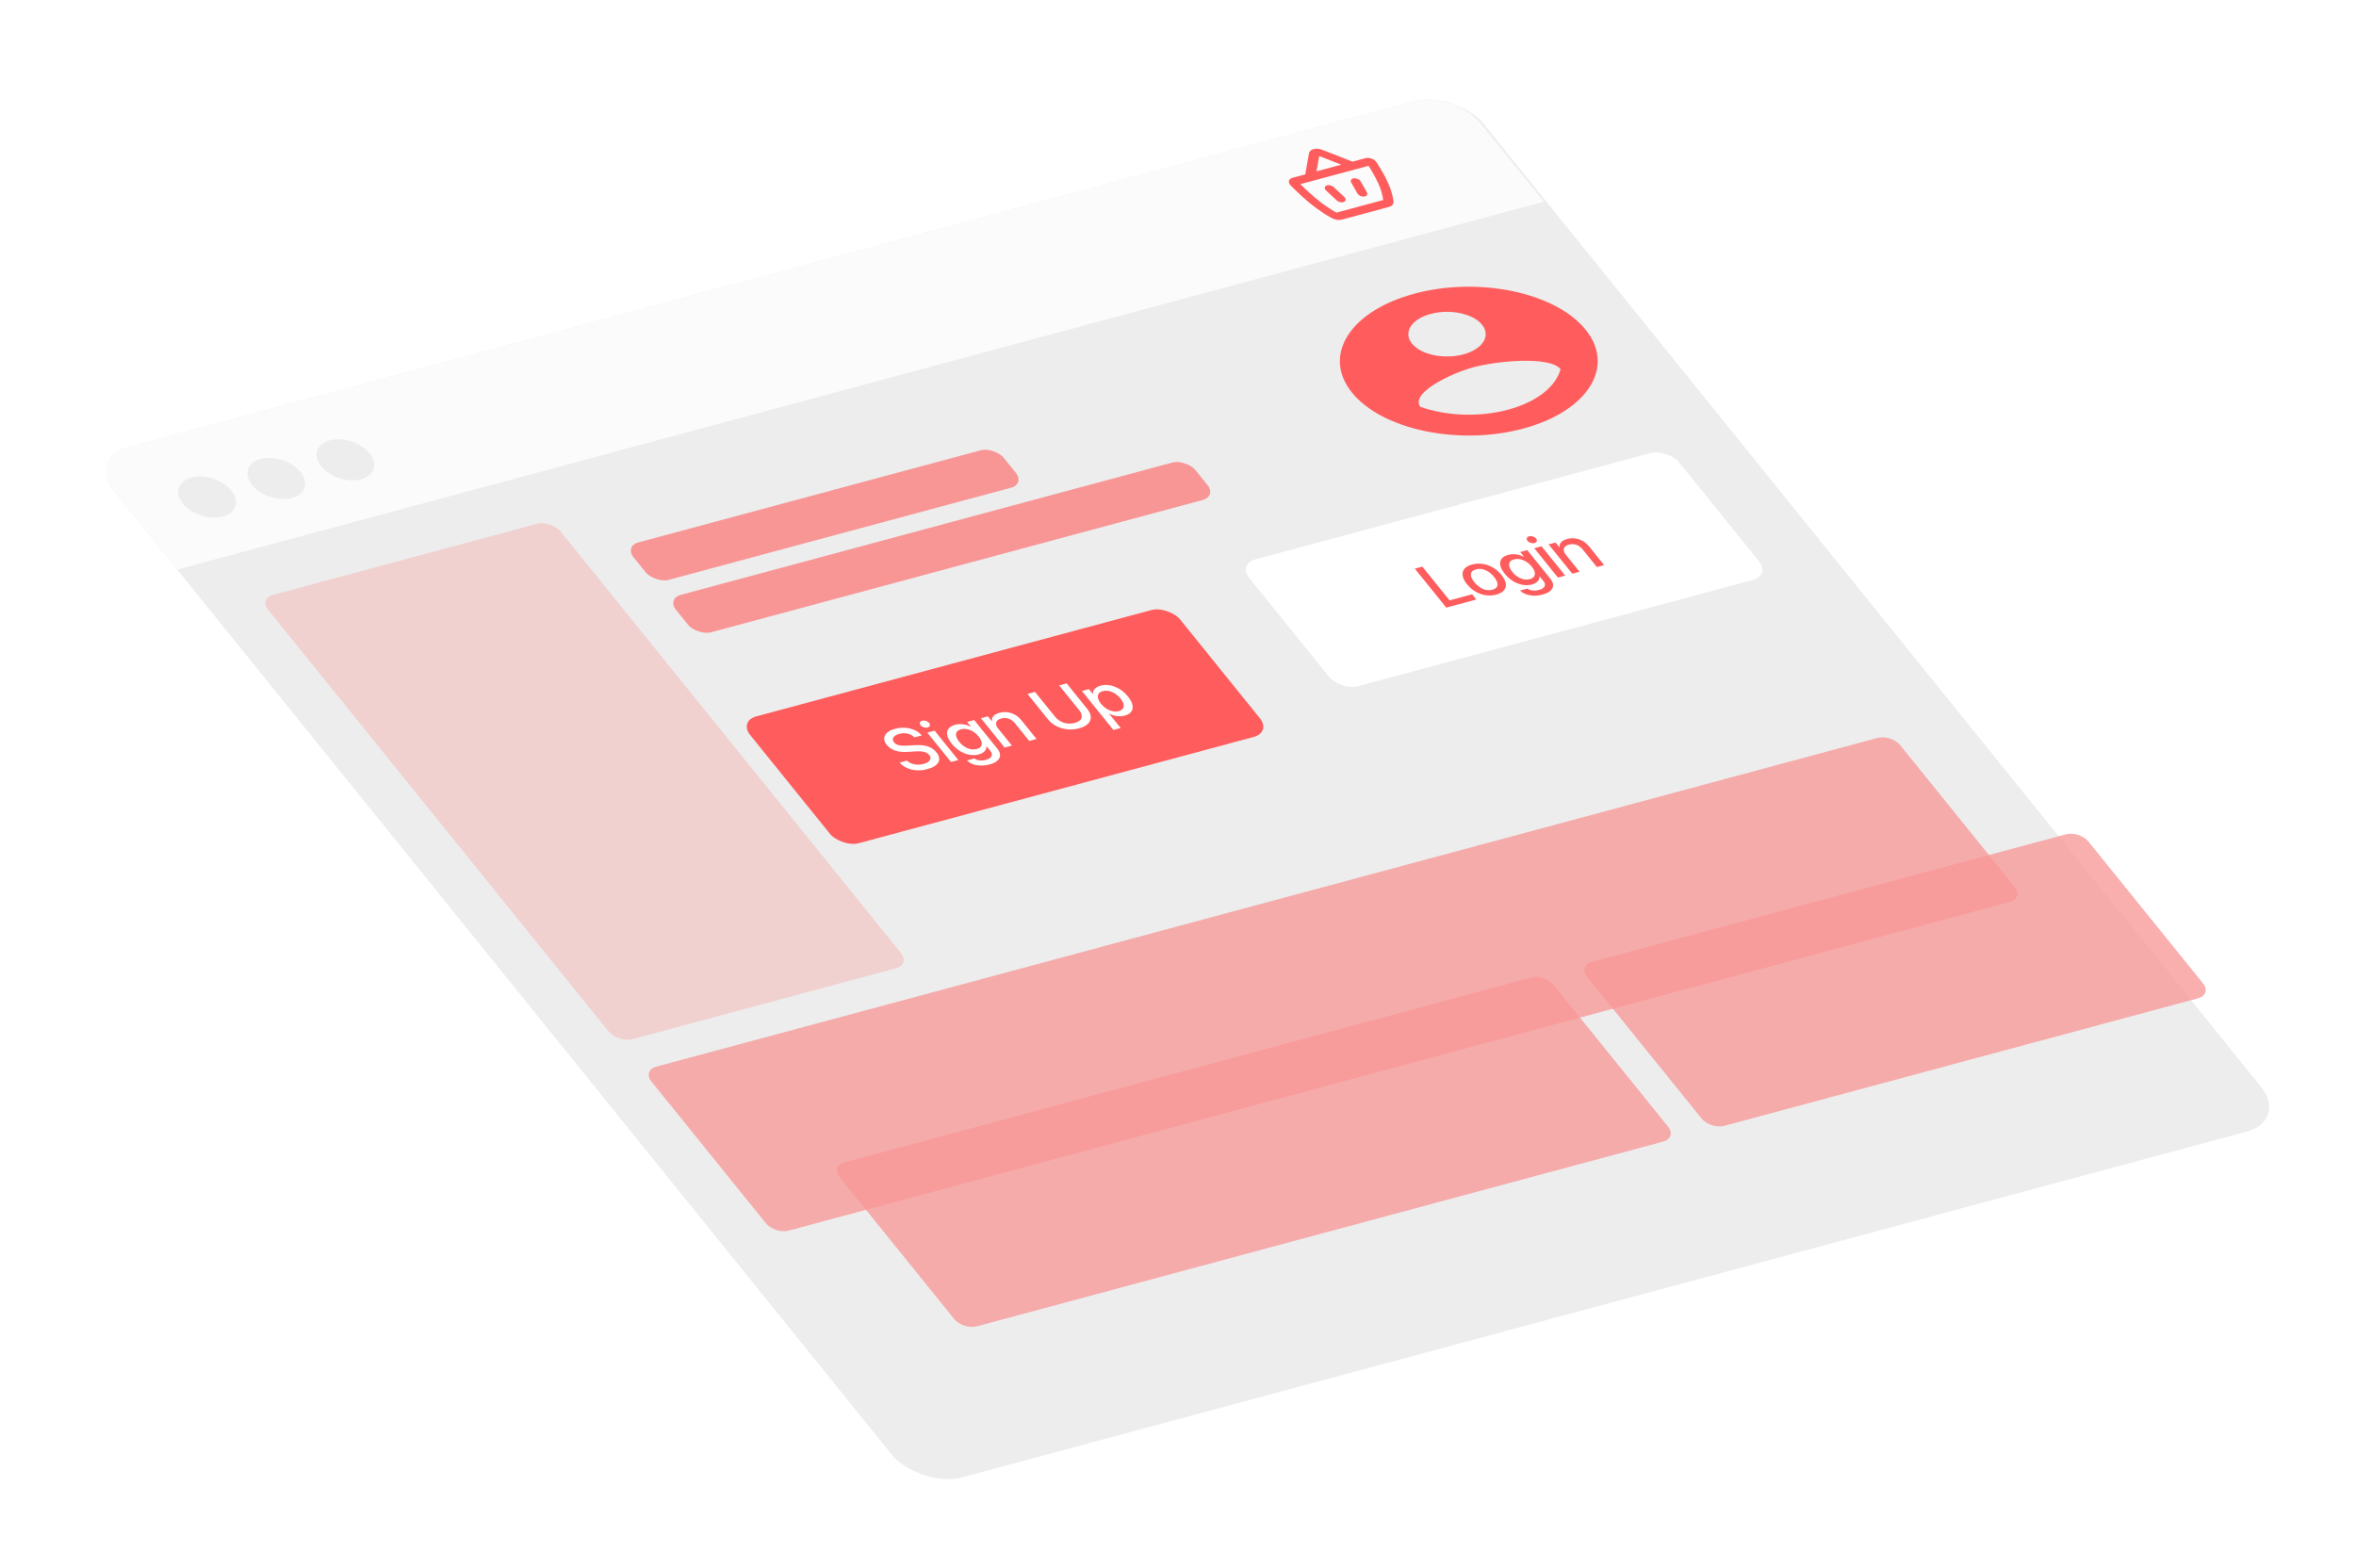
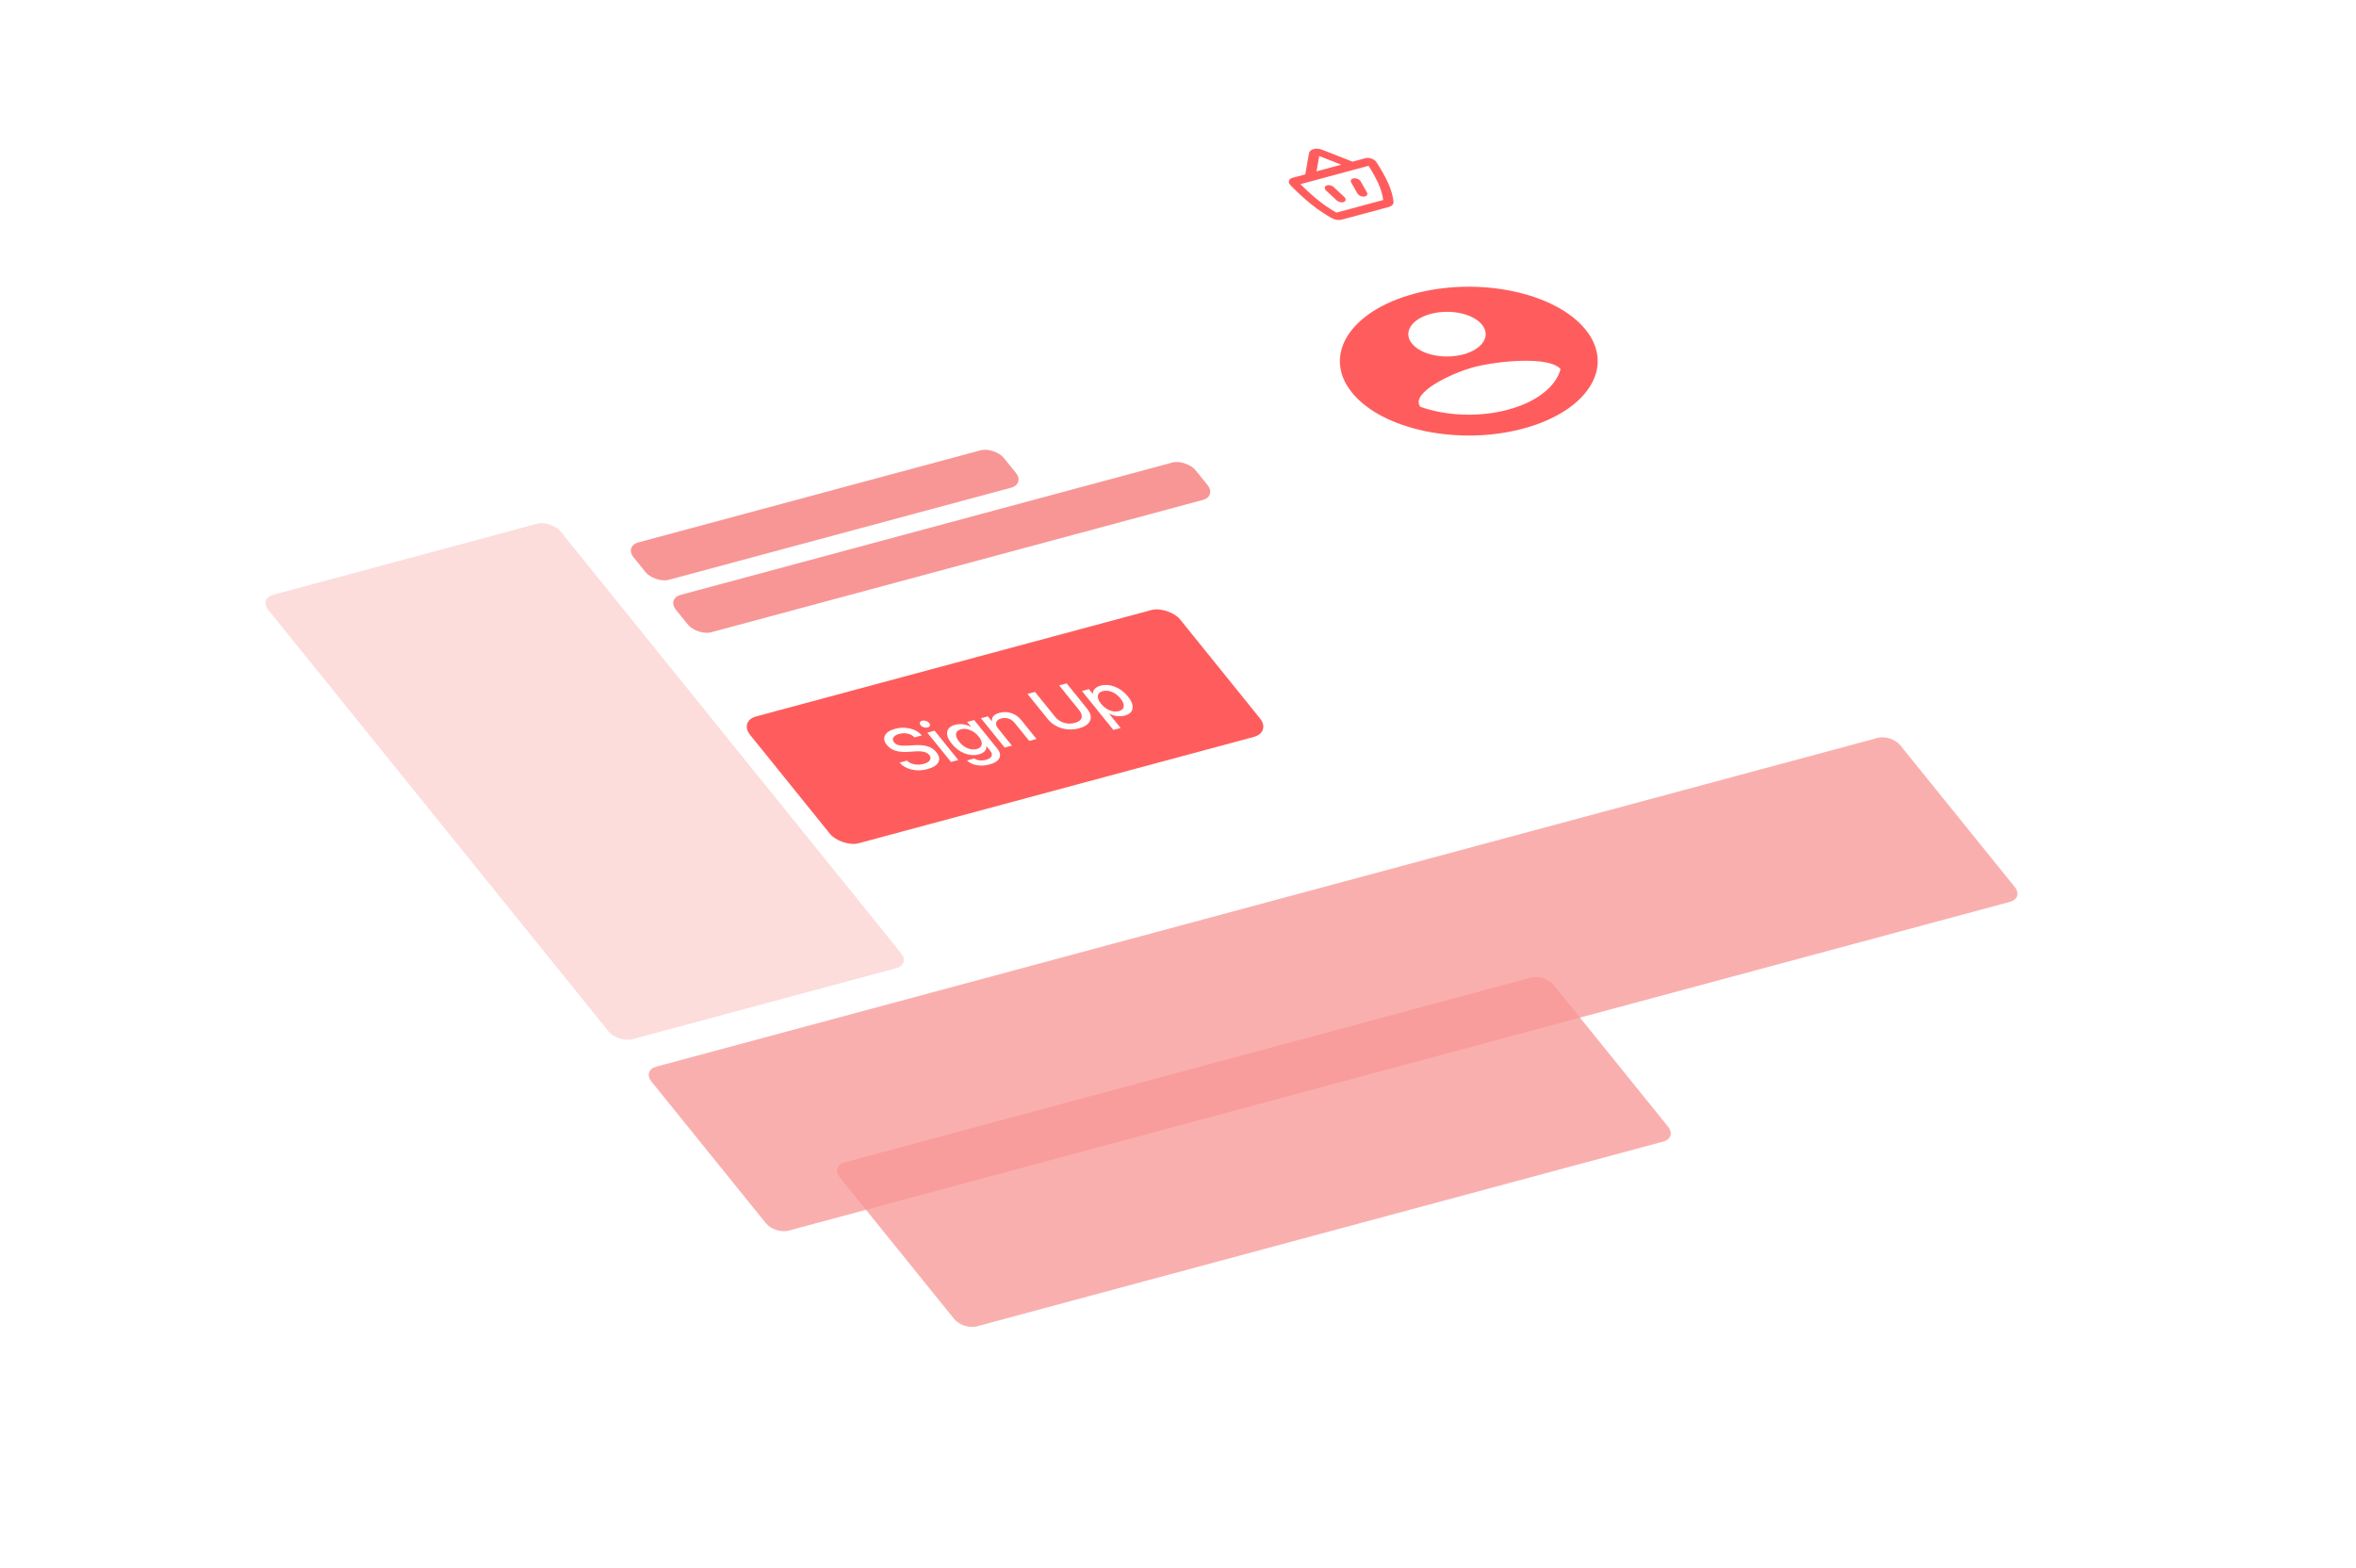
<svg xmlns="http://www.w3.org/2000/svg" width="329" height="219" viewBox="0 0 329 219" fill="none">
  <g filter="url(#filter0_d_165_214)">
-     <rect width="197.873" height="185.021" rx="6" transform="matrix(0.966 -0.26 0.628 0.778 18 52.356)" fill="#EDEDED" />
    <path fill-rule="evenodd" clip-rule="evenodd" d="M194.607 43.201C198.806 48.4 209.523 50.651 218.528 48.227C227.533 45.803 231.433 39.616 227.234 34.418C223.035 29.219 212.319 26.967 203.314 29.392C194.308 31.816 190.408 38.002 194.607 43.201ZM212.772 33.725C214.035 35.288 212.868 37.139 210.16 37.868C207.452 38.597 204.247 37.923 202.984 36.36C201.721 34.797 202.888 32.946 205.596 32.217C208.304 31.488 211.509 32.162 212.772 33.725ZM204.16 45.193C202.695 43.305 208.343 40.535 211.605 39.657C214.852 38.783 222.174 38.062 223.736 39.923C223.108 42.316 220.476 44.492 216.398 45.59C212.319 46.688 207.74 46.453 204.16 45.193Z" fill="#FF5D5D" />
    <rect width="53.499" height="6.726" rx="2" transform="matrix(0.966 -0.26 0.628 0.778 93.025 64.645)" fill="#F89696" />
    <rect width="75.086" height="6.726" rx="2" transform="matrix(0.966 -0.26 0.628 0.778 98.942 71.97)" fill="#F89696" />
    <rect width="42.233" height="79.792" rx="2" transform="matrix(0.966 -0.26 0.628 0.778 42 71.97)" fill="#F89696" fill-opacity="0.33" />
    <path fill-rule="evenodd" clip-rule="evenodd" d="M96.779 139.418C96.085 138.559 96.387 137.63 97.454 137.342L267.996 91.433C269.062 91.145 270.489 91.609 271.183 92.469L287.163 112.252C287.857 113.111 287.555 114.041 286.489 114.328L115.947 160.238C114.88 160.525 113.453 160.061 112.759 159.202L96.779 139.418Z" fill="#F89696" fill-opacity="0.76" />
-     <path d="M21.77 57.023C19.688 54.446 20.594 51.658 23.794 50.796L203.041 2.543C206.24 1.682 210.522 3.073 212.605 5.651L221.402 16.542L30.567 67.914L21.77 57.023Z" fill="#FBFBFB" />
-     <path fill-rule="evenodd" clip-rule="evenodd" d="M36.936 60.518C38.803 60.015 39.331 58.389 38.117 56.885C36.902 55.381 34.404 54.57 32.538 55.072C30.671 55.575 30.143 57.201 31.358 58.705C32.572 60.208 35.07 61.02 36.936 60.518ZM46.593 57.918C48.459 57.416 48.988 55.789 47.773 54.286C46.558 52.782 44.061 51.97 42.194 52.473C40.328 52.975 39.799 54.602 41.014 56.105C42.228 57.609 44.726 58.421 46.593 57.918ZM57.429 51.686C58.644 53.19 58.115 54.816 56.249 55.319C54.382 55.821 51.885 55.01 50.67 53.506C49.455 52.002 49.984 50.376 51.85 49.873C53.717 49.371 56.215 50.182 57.429 51.686Z" fill="#EDEDED" />
    <g clip-path="url(#clip0_165_214)">
-       <path d="M188.604 9.795C188.628 9.661 188.693 9.54 188.796 9.44C188.899 9.339 189.037 9.26 189.201 9.209C189.365 9.159 189.552 9.136 189.749 9.144C189.946 9.152 190.149 9.19 190.346 9.255L190.458 9.296L194.685 10.951L196.486 10.466C196.613 10.431 196.755 10.419 196.904 10.429C197.054 10.44 197.206 10.473 197.352 10.526C197.498 10.579 197.634 10.651 197.751 10.738C197.868 10.825 197.964 10.924 198.032 11.029L198.277 11.417L198.507 11.793L198.675 12.075L198.852 12.38L199.032 12.702L199.213 13.037L199.39 13.38C199.478 13.553 199.562 13.728 199.643 13.903C199.854 14.366 200.025 14.831 200.155 15.294L200.234 15.593L200.296 15.865L200.345 16.109L200.364 16.218L200.406 16.497C200.453 16.846 200.23 17.119 199.864 17.248L199.77 17.277L193.203 19.044C192.994 19.103 192.75 19.114 192.498 19.076C192.247 19.039 191.997 18.954 191.776 18.832L191.459 18.651L191.205 18.5C191.159 18.473 191.113 18.445 191.067 18.416L190.77 18.23C190.078 17.789 189.424 17.317 188.815 16.818C188.697 16.721 188.58 16.623 188.464 16.525L188.124 16.233L187.798 15.945L187.49 15.666L187.199 15.396L186.929 15.141L186.683 14.904L186.36 14.586L186.102 14.327C186.078 14.303 186.055 14.279 186.031 14.255C185.942 14.163 185.875 14.063 185.835 13.962C185.794 13.861 185.782 13.76 185.798 13.665C185.813 13.571 185.857 13.484 185.926 13.411C185.996 13.338 186.089 13.279 186.201 13.239L186.28 13.213L188.084 12.728L188.604 9.795ZM196.927 11.531L187.41 14.093L187.637 14.318L187.898 14.572L188.191 14.851L188.511 15.149C188.622 15.25 188.736 15.354 188.855 15.46L189.218 15.78C189.405 15.942 189.599 16.105 189.795 16.267C190.345 16.717 190.935 17.143 191.56 17.542L191.851 17.724L192.112 17.882L192.337 18.012L192.435 18.068L198.969 16.308L198.943 16.136L198.907 15.93L198.858 15.693C198.755 15.232 198.579 14.632 198.281 13.982C198.16 13.719 198.027 13.454 197.891 13.195L197.686 12.814L197.479 12.45L197.378 12.276L197.186 11.951L197.008 11.661L196.927 11.531ZM192.068 14.518L193.548 15.895C193.67 16.015 193.732 16.152 193.721 16.279C193.71 16.406 193.627 16.512 193.489 16.574C193.351 16.637 193.169 16.651 192.982 16.614C192.795 16.576 192.617 16.491 192.487 16.375L191.007 14.998C190.939 14.938 190.887 14.872 190.852 14.804C190.817 14.736 190.8 14.667 190.803 14.601C190.806 14.535 190.828 14.474 190.868 14.42C190.908 14.367 190.965 14.323 191.036 14.291C191.107 14.259 191.191 14.239 191.281 14.233C191.372 14.227 191.469 14.235 191.565 14.256C191.661 14.277 191.755 14.312 191.842 14.356C191.928 14.401 192.005 14.456 192.068 14.518ZM194.795 13.289L194.87 13.276C195.031 13.257 195.214 13.283 195.382 13.351C195.55 13.418 195.692 13.523 195.781 13.644L195.818 13.702L196.695 15.242C196.768 15.371 196.774 15.503 196.712 15.611C196.65 15.718 196.524 15.794 196.361 15.822C196.197 15.85 196.008 15.828 195.832 15.761C195.656 15.694 195.507 15.587 195.414 15.461L195.376 15.403L194.499 13.863C194.429 13.739 194.42 13.612 194.474 13.506C194.528 13.4 194.642 13.323 194.795 13.289ZM190.034 10.168L189.655 12.305L193.113 11.374L190.034 10.168Z" fill="#FF5D5D" />
+       <path d="M188.604 9.795C188.628 9.661 188.693 9.54 188.796 9.44C188.899 9.339 189.037 9.26 189.201 9.209C189.365 9.159 189.552 9.136 189.749 9.144C189.946 9.152 190.149 9.19 190.346 9.255L190.458 9.296L194.685 10.951L196.486 10.466C196.613 10.431 196.755 10.419 196.904 10.429C197.054 10.44 197.206 10.473 197.352 10.526C197.498 10.579 197.634 10.651 197.751 10.738C197.868 10.825 197.964 10.924 198.032 11.029L198.277 11.417L198.507 11.793L198.675 12.075L198.852 12.38L199.032 12.702L199.213 13.037L199.39 13.38C199.478 13.553 199.562 13.728 199.643 13.903C199.854 14.366 200.025 14.831 200.155 15.294L200.234 15.593L200.296 15.865L200.345 16.109L200.364 16.218L200.406 16.497C200.453 16.846 200.23 17.119 199.864 17.248L199.77 17.277L193.203 19.044C192.994 19.103 192.75 19.114 192.498 19.076C192.247 19.039 191.997 18.954 191.776 18.832L191.459 18.651L191.205 18.5C191.159 18.473 191.113 18.445 191.067 18.416L190.77 18.23C190.078 17.789 189.424 17.317 188.815 16.818C188.697 16.721 188.58 16.623 188.464 16.525L188.124 16.233L187.798 15.945L187.49 15.666L187.199 15.396L186.929 15.141L186.683 14.904L186.36 14.586L186.102 14.327C186.078 14.303 186.055 14.279 186.031 14.255C185.942 14.163 185.875 14.063 185.835 13.962C185.794 13.861 185.782 13.76 185.798 13.665C185.813 13.571 185.857 13.484 185.926 13.411C185.996 13.338 186.089 13.279 186.201 13.239L186.28 13.213L188.084 12.728L188.604 9.795ZM196.927 11.531L187.41 14.093L187.637 14.318L187.898 14.572L188.191 14.851L188.511 15.149C188.622 15.25 188.736 15.354 188.855 15.46L189.218 15.78C189.405 15.942 189.599 16.105 189.795 16.267C190.345 16.717 190.935 17.143 191.56 17.542L191.851 17.724L192.337 18.012L192.435 18.068L198.969 16.308L198.943 16.136L198.907 15.93L198.858 15.693C198.755 15.232 198.579 14.632 198.281 13.982C198.16 13.719 198.027 13.454 197.891 13.195L197.686 12.814L197.479 12.45L197.378 12.276L197.186 11.951L197.008 11.661L196.927 11.531ZM192.068 14.518L193.548 15.895C193.67 16.015 193.732 16.152 193.721 16.279C193.71 16.406 193.627 16.512 193.489 16.574C193.351 16.637 193.169 16.651 192.982 16.614C192.795 16.576 192.617 16.491 192.487 16.375L191.007 14.998C190.939 14.938 190.887 14.872 190.852 14.804C190.817 14.736 190.8 14.667 190.803 14.601C190.806 14.535 190.828 14.474 190.868 14.42C190.908 14.367 190.965 14.323 191.036 14.291C191.107 14.259 191.191 14.239 191.281 14.233C191.372 14.227 191.469 14.235 191.565 14.256C191.661 14.277 191.755 14.312 191.842 14.356C191.928 14.401 192.005 14.456 192.068 14.518ZM194.795 13.289L194.87 13.276C195.031 13.257 195.214 13.283 195.382 13.351C195.55 13.418 195.692 13.523 195.781 13.644L195.818 13.702L196.695 15.242C196.768 15.371 196.774 15.503 196.712 15.611C196.65 15.718 196.524 15.794 196.361 15.822C196.197 15.85 196.008 15.828 195.832 15.761C195.656 15.694 195.507 15.587 195.414 15.461L195.376 15.403L194.499 13.863C194.429 13.739 194.42 13.612 194.474 13.506C194.528 13.4 194.642 13.323 194.795 13.289ZM190.034 10.168L189.655 12.305L193.113 11.374L190.034 10.168Z" fill="#FF5D5D" />
    </g>
    <g filter="url(#filter1_d_165_214)">
      <rect width="62.134" height="22.771" rx="2.483" transform="matrix(0.966 -0.26 0.628 0.778 111 86.075)" fill="#FF5D5D" />
      <path d="M133.429 91.879L134.463 91.6C134.718 91.859 135.06 92.031 135.488 92.114C135.917 92.198 136.354 92.18 136.801 92.06C137.225 91.945 137.511 91.772 137.658 91.54C137.807 91.306 137.784 91.068 137.587 90.824C137.416 90.613 137.179 90.467 136.875 90.387C136.568 90.304 136.162 90.278 135.656 90.311L134.643 90.377C133.925 90.423 133.321 90.367 132.831 90.208C132.345 90.048 131.948 89.778 131.642 89.398C131.264 88.931 131.184 88.488 131.402 88.071C131.623 87.654 132.096 87.347 132.82 87.152C133.532 86.961 134.231 86.952 134.918 87.125C135.603 87.296 136.143 87.614 136.539 88.08L135.518 88.355C135.27 88.094 134.953 87.921 134.568 87.835C134.186 87.748 133.791 87.759 133.382 87.869C132.976 87.978 132.706 88.143 132.572 88.363C132.441 88.582 132.473 88.812 132.668 89.053C132.822 89.244 133.045 89.376 133.334 89.448C133.622 89.517 134.02 89.537 134.528 89.507L135.392 89.454C136.19 89.398 136.839 89.449 137.338 89.605C137.838 89.758 138.249 90.035 138.572 90.435C138.982 90.943 139.074 91.409 138.848 91.835C138.619 92.257 138.104 92.577 137.302 92.793C136.549 92.995 135.822 93.015 135.121 92.852C134.42 92.685 133.856 92.361 133.429 91.879ZM140.616 91.79L137.307 87.694L138.323 87.421L141.632 91.517L140.616 91.79ZM137.657 86.723C137.615 86.844 137.511 86.927 137.346 86.972C137.18 87.016 137.003 87.009 136.814 86.95C136.624 86.888 136.476 86.791 136.37 86.66C136.262 86.527 136.23 86.4 136.272 86.278C136.314 86.157 136.418 86.073 136.584 86.029C136.749 85.984 136.926 85.992 137.115 86.051C137.304 86.111 137.452 86.207 137.559 86.34C137.665 86.471 137.698 86.599 137.657 86.723ZM144.219 89.98C144.631 89.869 144.861 89.656 144.91 89.34C144.959 89.02 144.818 88.654 144.484 88.242C144.149 87.827 143.753 87.526 143.295 87.34C142.84 87.154 142.407 87.116 141.995 87.227C141.586 87.337 141.359 87.551 141.316 87.868C141.276 88.186 141.425 88.554 141.764 88.974C142.101 89.391 142.492 89.692 142.937 89.875C143.382 90.055 143.81 90.09 144.219 89.98ZM145.972 92.144C145.36 92.309 144.769 92.339 144.199 92.236C143.629 92.132 143.178 91.912 142.846 91.576L143.871 91.3C144.055 91.443 144.294 91.532 144.588 91.566C144.881 91.6 145.184 91.575 145.496 91.491C145.899 91.383 146.156 91.217 146.269 90.994C146.381 90.771 146.33 90.526 146.114 90.26L145.569 89.584L145.546 89.591C145.578 89.852 145.501 90.083 145.315 90.286C145.131 90.486 144.859 90.634 144.5 90.731C143.863 90.902 143.2 90.855 142.509 90.587C141.819 90.317 141.224 89.871 140.722 89.25C140.212 88.619 139.999 88.064 140.084 87.585C140.169 87.103 140.538 86.774 141.19 86.598C141.549 86.501 141.923 86.479 142.31 86.531C142.696 86.58 143.058 86.697 143.397 86.881L143.416 86.876L142.867 86.197L143.851 85.933L147.074 89.923C147.468 90.411 147.565 90.853 147.365 91.25C147.17 91.648 146.706 91.947 145.972 92.144ZM148.103 89.775L144.794 85.679L145.763 85.418L146.321 86.108L146.34 86.103C146.259 85.528 146.612 85.134 147.398 84.922C147.96 84.771 148.511 84.788 149.052 84.973C149.594 85.155 150.055 85.481 150.435 85.951L152.555 88.576L151.539 88.85L149.544 86.379C149.292 86.067 149.001 85.855 148.67 85.742C148.337 85.626 147.985 85.619 147.614 85.719C147.23 85.822 147.001 86.004 146.927 86.266C146.855 86.524 146.949 86.814 147.209 87.136L149.119 89.501L148.103 89.775ZM152.345 82.007L155.139 85.465C155.46 85.863 155.867 86.143 156.36 86.308C156.855 86.468 157.366 86.478 157.894 86.336C158.421 86.194 158.737 85.962 158.842 85.639C158.945 85.315 158.835 84.954 158.514 84.557L155.721 81.098L156.765 80.817L159.616 84.347C160.098 84.943 160.241 85.492 160.047 85.995C159.852 86.497 159.336 86.861 158.5 87.086C157.663 87.311 156.849 87.305 156.058 87.069C155.266 86.832 154.629 86.415 154.148 85.819L151.296 82.289L152.345 82.007ZM161.487 81.134C162.137 80.96 162.81 81.009 163.506 81.284C164.206 81.558 164.812 82.012 165.324 82.645C165.834 83.276 166.048 83.836 165.967 84.323C165.886 84.807 165.526 85.135 164.886 85.307C164.521 85.406 164.15 85.43 163.773 85.382C163.393 85.331 163.036 85.213 162.7 85.028L162.681 85.033L164.305 87.043L163.289 87.317L158.899 81.882L159.877 81.618L160.426 82.297L160.449 82.291C160.414 82.031 160.49 81.798 160.677 81.591C160.864 81.382 161.135 81.229 161.487 81.134ZM164.045 84.689C164.457 84.578 164.685 84.362 164.73 84.041C164.774 83.719 164.626 83.348 164.285 82.925C163.944 82.503 163.546 82.198 163.091 82.011C162.636 81.825 162.202 81.787 161.79 81.898C161.388 82.006 161.165 82.222 161.123 82.546C161.08 82.87 161.226 83.24 161.56 83.659C161.902 84.078 162.3 84.382 162.754 84.573C163.209 84.759 163.639 84.798 164.045 84.689Z" fill="white" />
    </g>
    <rect width="62.134" height="22.773" rx="2.483" transform="matrix(0.966 -0.26 0.628 0.778 178.692 67.151)" fill="white" />
-     <path d="M211.382 71.373L211.973 72.104L207.778 73.234L203.382 67.791L204.431 67.508L208.236 72.22L211.382 71.373ZM216.063 70.374C215.936 70.868 215.505 71.213 214.768 71.412C214.032 71.61 213.294 71.579 212.556 71.319C211.817 71.058 211.188 70.606 210.668 69.962C210.15 69.321 209.955 68.752 210.082 68.256C210.212 67.758 210.644 67.411 211.377 67.213C212.111 67.016 212.848 67.049 213.589 67.312C214.327 67.572 214.956 68.024 215.476 68.668C215.996 69.312 216.192 69.88 216.063 70.374ZM212.907 70.632C213.352 70.815 213.789 70.849 214.22 70.733C214.651 70.617 214.886 70.402 214.925 70.088C214.967 69.774 214.808 69.393 214.446 68.945C214.085 68.498 213.682 68.182 213.237 67.999C212.794 67.812 212.357 67.776 211.926 67.892C211.495 68.008 211.26 68.225 211.219 68.542C211.179 68.859 211.338 69.24 211.698 69.685C212.058 70.13 212.461 70.446 212.907 70.632ZM219.45 69.251C219.862 69.14 220.093 68.927 220.141 68.611C220.191 68.291 220.049 67.925 219.716 67.513C219.381 67.098 218.985 66.797 218.527 66.612C218.072 66.425 217.638 66.387 217.226 66.498C216.817 66.608 216.591 66.822 216.548 67.14C216.507 67.457 216.657 67.825 216.996 68.245C217.333 68.662 217.724 68.963 218.169 69.146C218.614 69.326 219.041 69.361 219.45 69.251ZM221.204 71.415C220.592 71.58 220.001 71.61 219.431 71.507C218.861 71.403 218.41 71.183 218.077 70.847L219.103 70.571C219.287 70.714 219.526 70.803 219.819 70.837C220.113 70.871 220.416 70.847 220.728 70.763C221.131 70.654 221.388 70.488 221.501 70.265C221.613 70.042 221.562 69.797 221.346 69.531L220.801 68.856L220.777 68.862C220.809 69.123 220.733 69.355 220.547 69.558C220.363 69.757 220.091 69.905 219.732 70.002C219.095 70.173 218.431 70.126 217.741 69.858C217.051 69.588 216.455 69.142 215.954 68.521C215.444 67.89 215.231 67.335 215.315 66.856C215.401 66.374 215.77 66.045 216.422 65.869C216.781 65.773 217.154 65.75 217.542 65.802C217.928 65.851 218.29 65.968 218.629 66.152L218.648 66.147L218.099 65.468L219.082 65.204L222.306 69.194C222.7 69.682 222.797 70.124 222.597 70.521C222.402 70.92 221.937 71.218 221.204 71.415ZM223.372 69.036L220.063 64.94L221.079 64.666L224.388 68.762L223.372 69.036ZM220.413 63.968C220.371 64.09 220.267 64.173 220.101 64.218C219.936 64.262 219.759 64.255 219.57 64.195C219.38 64.133 219.232 64.037 219.126 63.906C219.018 63.773 218.986 63.645 219.028 63.524C219.07 63.402 219.174 63.319 219.34 63.275C219.505 63.23 219.682 63.237 219.871 63.297C220.059 63.356 220.208 63.453 220.315 63.586C220.421 63.717 220.453 63.844 220.413 63.968ZM225.374 68.497L222.065 64.401L223.034 64.14L223.592 64.83L223.61 64.825C223.53 64.25 223.882 63.856 224.669 63.645C225.231 63.493 225.782 63.51 226.323 63.695C226.865 63.877 227.326 64.203 227.706 64.673L229.826 67.298L228.81 67.572L226.815 65.101C226.563 64.79 226.272 64.577 225.941 64.464C225.608 64.349 225.256 64.341 224.885 64.441C224.501 64.544 224.272 64.727 224.198 64.988C224.126 65.247 224.219 65.537 224.479 65.859L226.39 68.224L225.374 68.497Z" fill="#FF5D5D" />
  </g>
-   <path fill-rule="evenodd" clip-rule="evenodd" d="M221.62 136.411C220.926 135.552 221.228 134.622 222.295 134.335L288.473 116.52C289.539 116.233 290.967 116.697 291.661 117.556L307.641 137.339C308.335 138.199 308.033 139.128 306.966 139.415L240.788 157.23C239.721 157.517 238.294 157.054 237.6 156.194L221.62 136.411Z" fill="#F89696" fill-opacity="0.76" />
  <path fill-rule="evenodd" clip-rule="evenodd" d="M117.257 164.411C116.563 163.552 116.865 162.622 117.931 162.335L213.774 136.534C214.84 136.247 216.268 136.711 216.962 137.57L232.941 157.354C233.636 158.213 233.334 159.142 232.267 159.429L136.425 185.23C135.358 185.517 133.931 185.054 133.237 184.194L117.257 164.411Z" fill="#F89696" fill-opacity="0.76" />
  <defs>
    <filter id="filter0_d_165_214" x="0.064" y="0.982" width="328.926" height="217.75" filterUnits="userSpaceOnUse" color-interpolation-filters="sRGB">
      <feFlood flood-opacity="0" result="BackgroundImageFix" />
      <feColorMatrix in="SourceAlpha" type="matrix" values="0 0 0 0 0 0 0 0 0 0 0 0 0 0 0 0 0 0 127 0" result="hardAlpha" />
      <feOffset dx="-5.813" dy="11.625" />
      <feGaussianBlur stdDeviation="6.062" />
      <feComposite in2="hardAlpha" operator="out" />
      <feColorMatrix type="matrix" values="0 0 0 0 0 0 0 0 0 0 0 0 0 0 0 0 0 0 0.16 0" />
      <feBlend mode="normal" in2="BackgroundImageFix" result="effect1_dropShadow_165_214" />
      <feBlend mode="normal" in="SourceGraphic" in2="effect1_dropShadow_165_214" result="shape" />
    </filter>
    <filter id="filter1_d_165_214" x="104.897" y="68.263" width="82.512" height="43.186" filterUnits="userSpaceOnUse" color-interpolation-filters="sRGB">
      <feFlood flood-opacity="0" result="BackgroundImageFix" />
      <feColorMatrix in="SourceAlpha" type="matrix" values="0 0 0 0 0 0 0 0 0 0 0 0 0 0 0 0 0 0 127 0" result="hardAlpha" />
      <feOffset dx="-2" dy="3" />
      <feGaussianBlur stdDeviation="2.6" />
      <feComposite in2="hardAlpha" operator="out" />
      <feColorMatrix type="matrix" values="0 0 0 0 0 0 0 0 0 0 0 0 0 0 0 0 0 0 0.25 0" />
      <feBlend mode="normal" in2="BackgroundImageFix" result="effect1_dropShadow_165_214" />
      <feBlend mode="normal" in="SourceGraphic" in2="effect1_dropShadow_165_214" result="shape" />
    </filter>
    <clipPath id="clip0_165_214">
      <rect width="15" height="15" fill="white" transform="matrix(0.966 -0.26 0.628 0.778 181 9.899)" />
    </clipPath>
  </defs>
</svg>